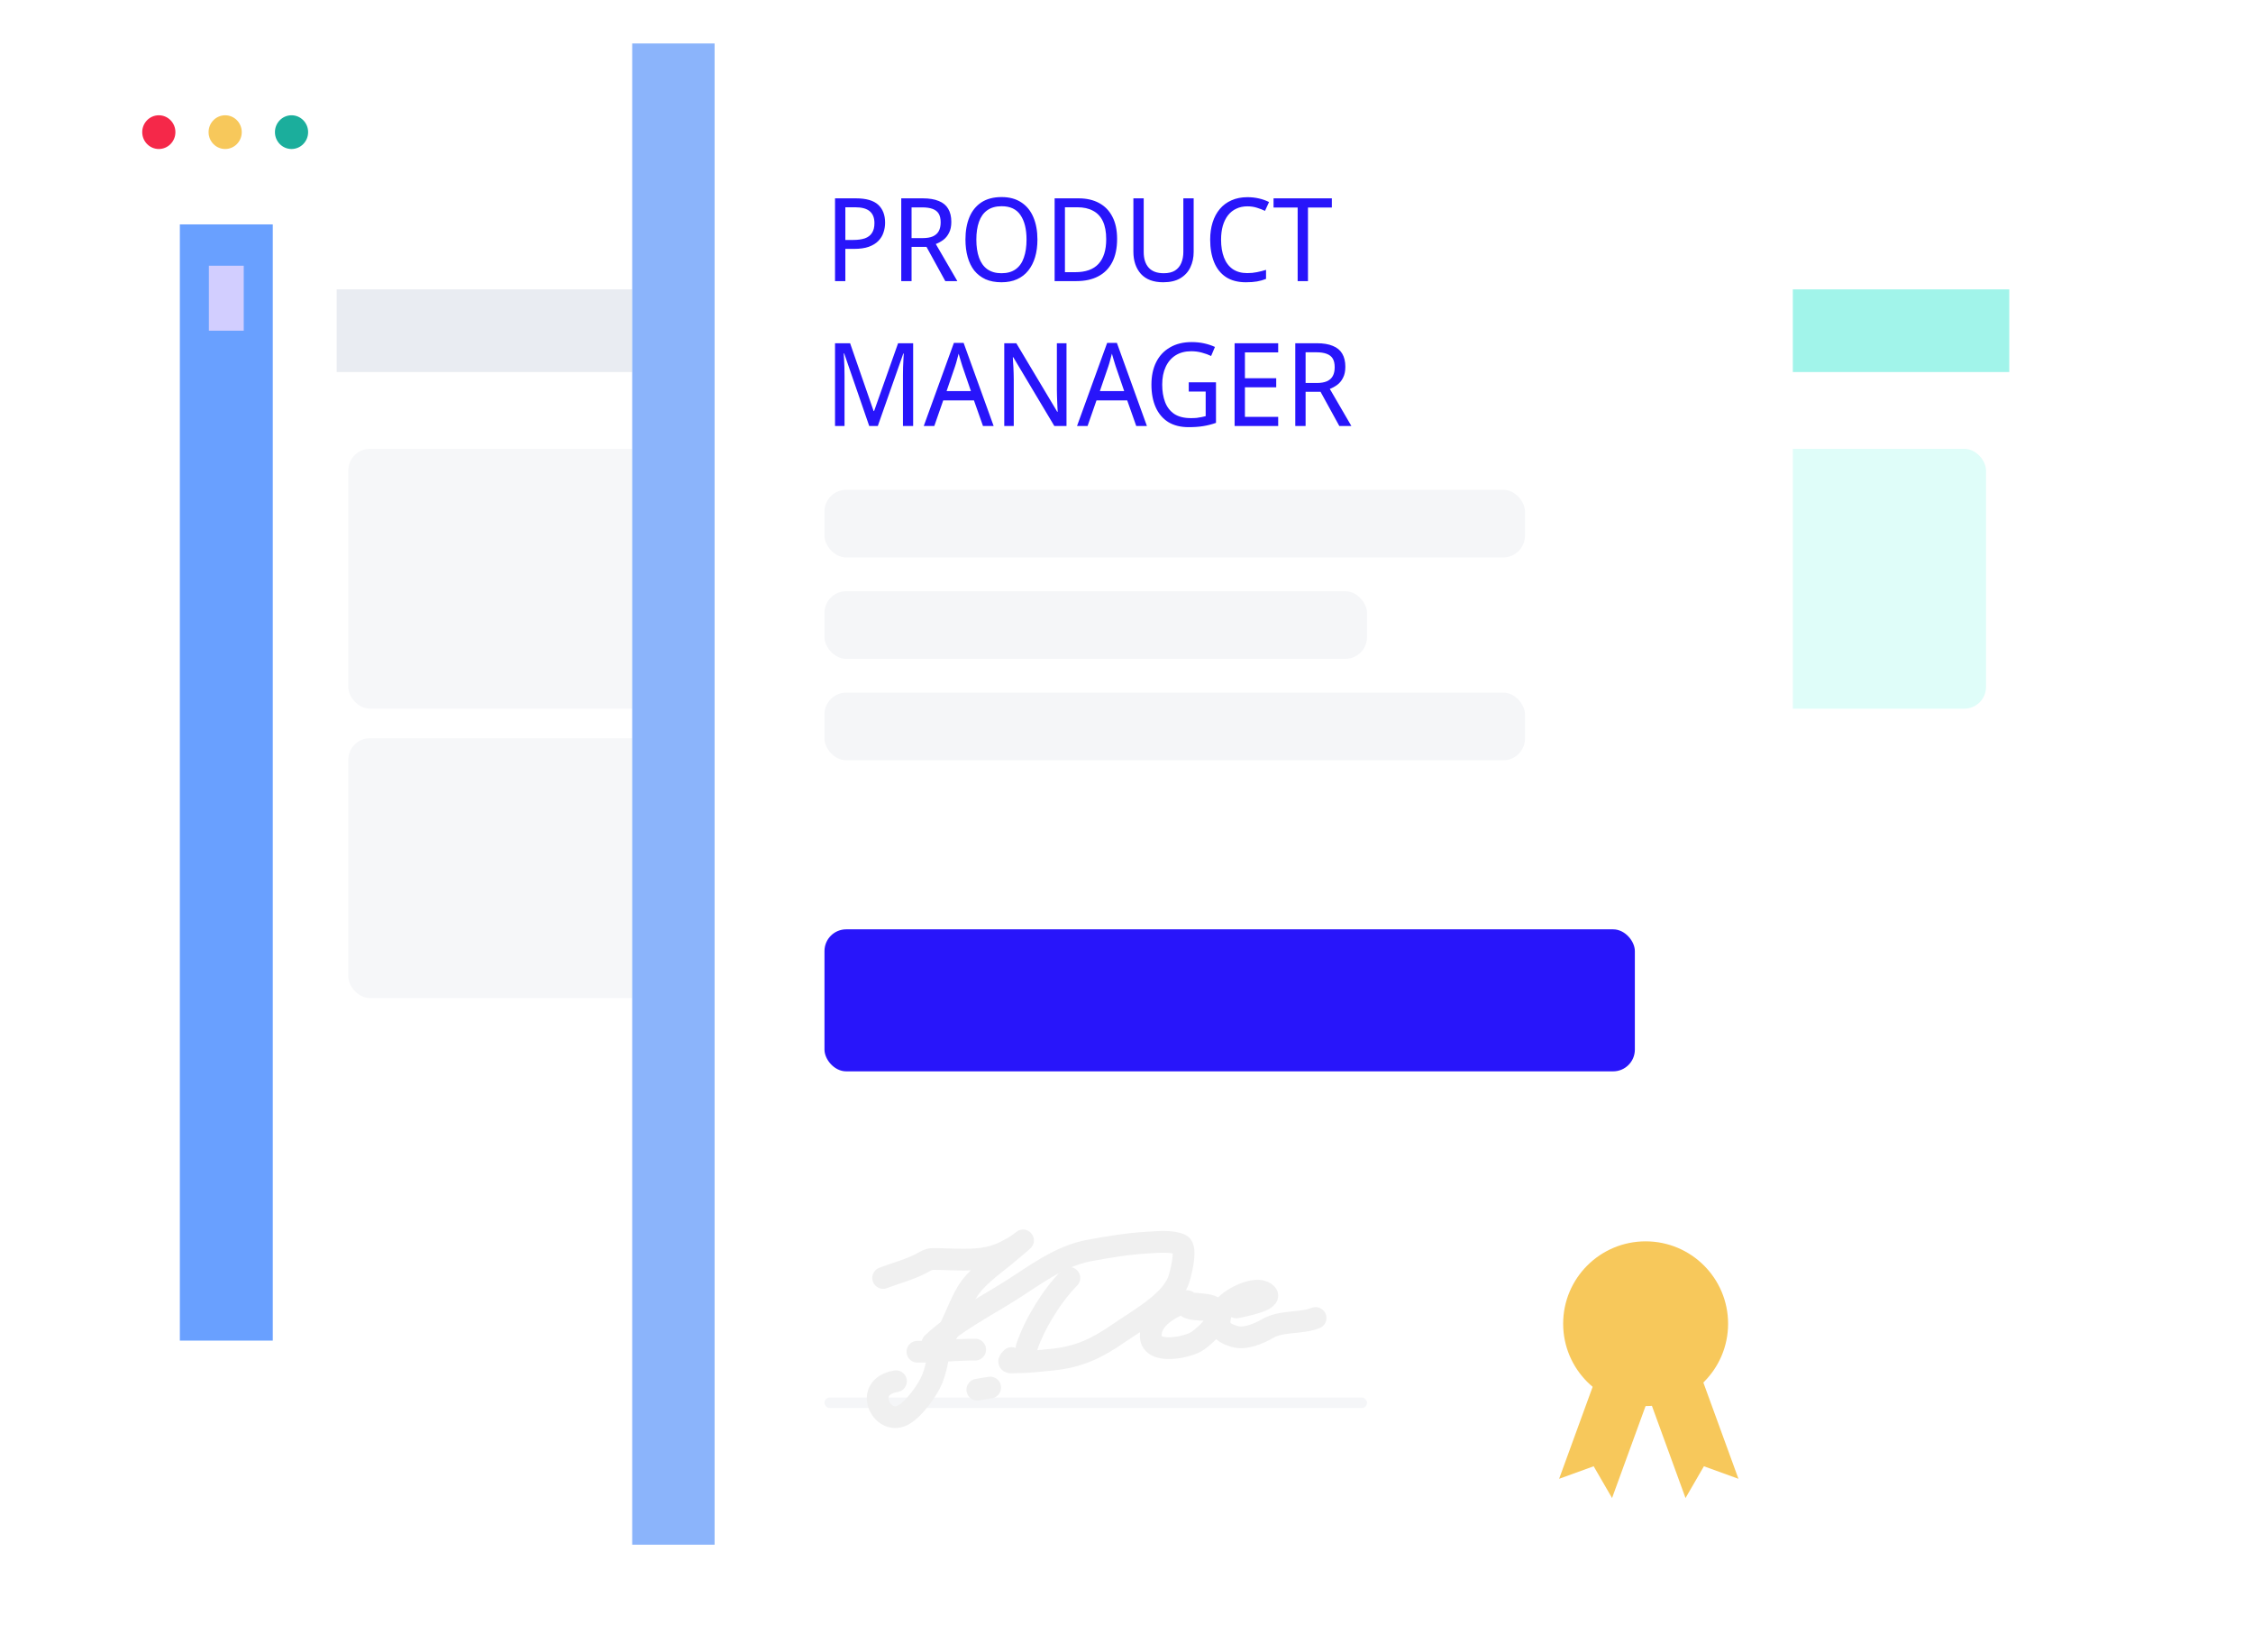
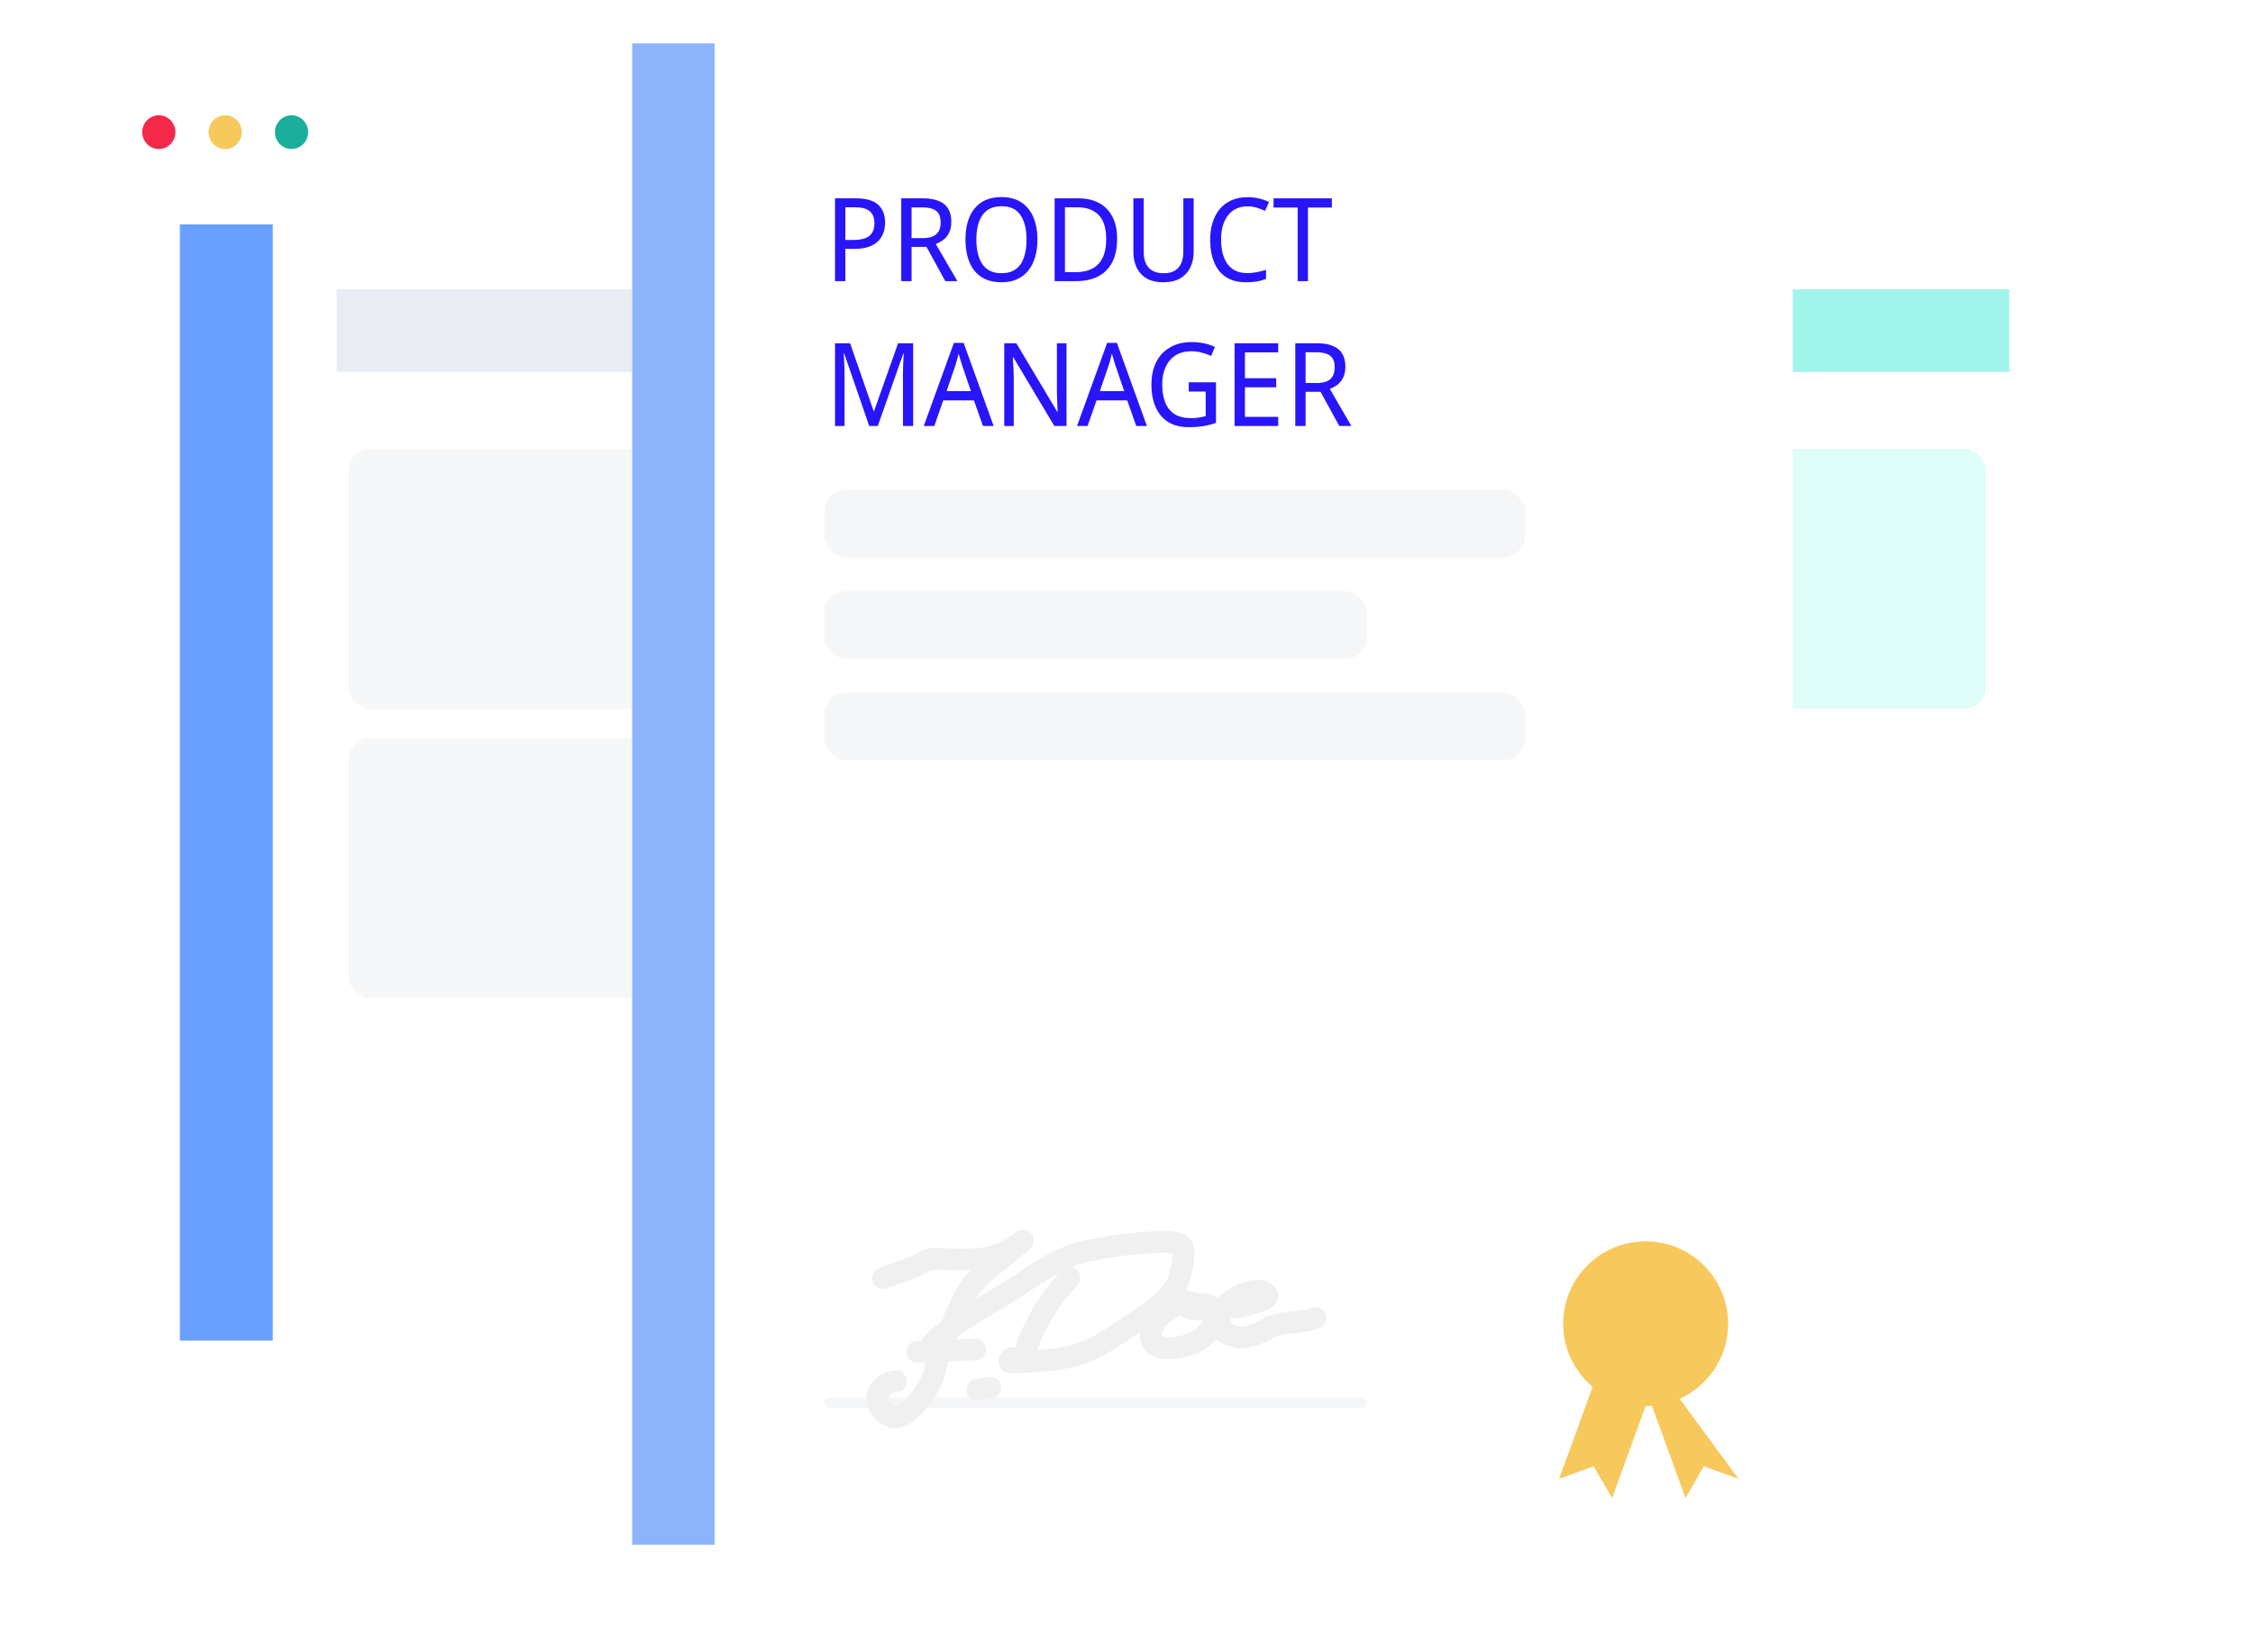
<svg xmlns="http://www.w3.org/2000/svg" width="311" height="228" viewBox="0 0 311 228" fill="none">
  <g filter="url(#filter0_d_3748_6535)">
    <rect x="12" y="195.979" width="187.831" height="287" rx="6" transform="rotate(-90 12 195.979)" fill="white" />
  </g>
  <ellipse cx="21.923" cy="18.239" rx="2.29" ry="2.328" fill="#F52849" />
  <ellipse cx="31.082" cy="18.239" rx="2.29" ry="2.328" fill="#F7C85B" />
  <ellipse cx="40.242" cy="18.239" rx="2.29" ry="2.328" fill="#1BAE9C" />
  <g filter="url(#filter1_d_3748_6535)">
    <rect x="24.827" y="30.973" width="261.346" height="154.07" rx="6" fill="white" />
  </g>
  <rect x="24.827" y="30.973" width="12.827" height="154.07" fill="#69A0FF" />
-   <rect x="28.835" y="36.679" width="4.81" height="8.967" fill="#D2CEFF" />
  <rect x="46.472" y="56.243" width="52.911" height="115.757" fill="white" />
  <rect x="46.472" y="39.94" width="52.911" height="11.413" fill="#E9ECF2" />
  <rect x="165.12" y="56.243" width="52.911" height="61.954" fill="white" />
  <rect x="224.444" y="56.243" width="52.911" height="61.954" fill="white" />
  <rect x="109.003" y="61.949" width="46.497" height="35.868" rx="3" fill="#F0F5FD" />
  <rect x="48.076" y="61.949" width="46.497" height="35.868" rx="3" fill="#F6F7F9" />
  <rect x="48.076" y="101.894" width="46.497" height="35.868" rx="3" fill="#F6F7F9" />
  <rect x="168.326" y="61.949" width="46.497" height="35.868" rx="3" fill="#F8E6BB" />
  <rect x="227.651" y="61.949" width="46.497" height="35.868" rx="3" fill="#DFFDF9" />
  <rect x="109.003" y="101.894" width="46.497" height="35.868" rx="3" fill="#F0F5FD" />
  <rect x="109.003" y="141.838" width="46.497" height="35.868" rx="3" fill="#F0F5FD" />
  <rect x="105.796" y="39.94" width="52.911" height="11.413" fill="#BAD0F7" />
  <rect x="165.12" y="39.94" width="52.911" height="11.413" fill="#F8E6BB" />
  <rect x="224.444" y="39.94" width="52.911" height="11.413" fill="#A1F4EA" />
  <g filter="url(#filter2_d_3748_6535)">
    <rect x="87.267" y="6" width="160.21" height="207.215" rx="2" fill="white" />
  </g>
  <path d="M118.146 27.377C119.554 27.377 120.578 27.671 121.218 28.257C121.858 28.844 122.178 29.671 122.178 30.737C122.178 31.207 122.104 31.66 121.954 32.097C121.816 32.524 121.581 32.908 121.25 33.249C120.92 33.591 120.477 33.863 119.922 34.065C119.378 34.257 118.706 34.353 117.906 34.353H116.69V38.801H115.266V27.377H118.146ZM118.034 28.609H116.69V33.121H117.746C118.408 33.121 118.957 33.047 119.394 32.897C119.832 32.737 120.157 32.487 120.37 32.145C120.594 31.804 120.706 31.356 120.706 30.801C120.706 30.065 120.488 29.516 120.05 29.153C119.624 28.791 118.952 28.609 118.034 28.609ZM127.383 27.377C128.279 27.377 129.015 27.5 129.591 27.745C130.178 27.98 130.61 28.337 130.887 28.817C131.175 29.297 131.319 29.9 131.319 30.625C131.319 31.233 131.212 31.74 130.999 32.145C130.796 32.551 130.53 32.876 130.199 33.121C129.879 33.356 129.538 33.543 129.175 33.681L132.151 38.801H130.487L127.895 34.081H125.831V38.801H124.407V27.377H127.383ZM127.303 28.625H125.831V32.865H127.367C127.943 32.865 128.412 32.785 128.775 32.625C129.148 32.455 129.42 32.209 129.591 31.889C129.762 31.569 129.847 31.169 129.847 30.689C129.847 30.188 129.756 29.788 129.575 29.489C129.394 29.191 129.111 28.972 128.727 28.833C128.354 28.695 127.879 28.625 127.303 28.625ZM143.205 33.073C143.205 33.959 143.099 34.764 142.885 35.489C142.672 36.204 142.357 36.823 141.941 37.345C141.525 37.868 141.008 38.268 140.389 38.545C139.771 38.823 139.056 38.961 138.245 38.961C137.403 38.961 136.667 38.823 136.037 38.545C135.419 38.257 134.901 37.857 134.485 37.345C134.08 36.823 133.776 36.199 133.573 35.473C133.371 34.748 133.269 33.943 133.269 33.057C133.269 31.884 133.451 30.86 133.813 29.985C134.176 29.111 134.725 28.428 135.461 27.937C136.208 27.447 137.141 27.201 138.261 27.201C139.339 27.201 140.245 27.447 140.981 27.937C141.717 28.417 142.272 29.1 142.645 29.985C143.019 30.86 143.205 31.889 143.205 33.073ZM134.773 33.073C134.773 34.033 134.896 34.86 135.141 35.553C135.387 36.247 135.765 36.78 136.277 37.153C136.8 37.527 137.456 37.713 138.245 37.713C139.045 37.713 139.701 37.527 140.213 37.153C140.725 36.78 141.099 36.247 141.333 35.553C141.579 34.86 141.701 34.033 141.701 33.073C141.701 31.633 141.424 30.508 140.869 29.697C140.325 28.876 139.456 28.465 138.261 28.465C137.461 28.465 136.8 28.652 136.277 29.025C135.765 29.388 135.387 29.916 135.141 30.609C134.896 31.292 134.773 32.113 134.773 33.073ZM154.203 32.977C154.203 34.257 153.979 35.329 153.531 36.193C153.083 37.057 152.437 37.708 151.595 38.145C150.763 38.583 149.755 38.801 148.571 38.801H145.579V27.377H148.891C149.979 27.377 150.917 27.591 151.707 28.017C152.507 28.444 153.12 29.073 153.547 29.905C153.984 30.727 154.203 31.751 154.203 32.977ZM152.699 33.025C152.699 32.012 152.544 31.18 152.235 30.529C151.925 29.879 151.472 29.399 150.875 29.089C150.288 28.769 149.568 28.609 148.715 28.609H147.003V37.569H148.427C149.856 37.569 150.923 37.191 151.627 36.433C152.341 35.665 152.699 34.529 152.699 33.025ZM164.771 34.769C164.771 35.559 164.617 36.273 164.307 36.913C164.009 37.543 163.545 38.044 162.915 38.417C162.297 38.78 161.513 38.961 160.563 38.961C159.219 38.961 158.195 38.577 157.491 37.809C156.798 37.031 156.451 36.007 156.451 34.737V27.377H157.875V34.785C157.875 35.713 158.105 36.433 158.563 36.945C159.022 37.457 159.715 37.713 160.643 37.713C161.283 37.713 161.801 37.591 162.195 37.345C162.59 37.089 162.878 36.743 163.059 36.305C163.251 35.857 163.347 35.345 163.347 34.769V27.377H164.771V34.769ZM172.186 28.481C171.621 28.481 171.114 28.588 170.666 28.801C170.218 29.004 169.834 29.308 169.514 29.713C169.205 30.108 168.965 30.593 168.794 31.169C168.634 31.735 168.554 32.375 168.554 33.089C168.554 34.028 168.688 34.844 168.954 35.537C169.221 36.231 169.621 36.764 170.154 37.137C170.698 37.511 171.37 37.697 172.17 37.697C172.64 37.697 173.082 37.655 173.498 37.569C173.925 37.484 174.346 37.377 174.762 37.249V38.497C174.357 38.657 173.941 38.775 173.514 38.849C173.088 38.924 172.576 38.961 171.978 38.961C170.88 38.961 169.962 38.721 169.226 38.241C168.501 37.761 167.957 37.079 167.594 36.193C167.232 35.308 167.05 34.268 167.05 33.073C167.05 32.209 167.162 31.42 167.386 30.705C167.61 29.991 167.941 29.372 168.378 28.849C168.816 28.327 169.354 27.927 169.994 27.649C170.634 27.361 171.37 27.217 172.202 27.217C172.746 27.217 173.274 27.276 173.786 27.393C174.298 27.511 174.762 27.676 175.178 27.889L174.618 29.105C174.288 28.945 173.914 28.801 173.498 28.673C173.093 28.545 172.656 28.481 172.186 28.481ZM180.55 38.801H179.126V28.641H175.798V27.377H183.846V28.641H180.55V38.801ZM119.986 58.801L116.53 48.785H116.466C116.488 48.999 116.504 49.271 116.514 49.601C116.536 49.932 116.552 50.295 116.562 50.689C116.573 51.073 116.578 51.468 116.578 51.873V58.801H115.266V47.377H117.346L120.594 56.737H120.658L123.97 47.377H126.05V58.801H124.642V51.777C124.642 51.404 124.648 51.036 124.658 50.673C124.669 50.3 124.685 49.953 124.706 49.633C124.728 49.303 124.744 49.025 124.754 48.801H124.69L121.17 58.801H119.986ZM135.689 58.801L134.441 55.265H130.201L128.969 58.801H127.513L131.673 47.329H133.017L137.161 58.801H135.689ZM132.841 50.529C132.82 50.444 132.772 50.289 132.697 50.065C132.633 49.841 132.564 49.612 132.489 49.377C132.425 49.132 132.372 48.945 132.329 48.817C132.276 49.031 132.217 49.249 132.153 49.473C132.1 49.687 132.047 49.884 131.993 50.065C131.94 50.247 131.892 50.401 131.849 50.529L130.665 53.985H134.025L132.841 50.529ZM147.218 58.801H145.538L139.874 49.313H139.81C139.82 49.505 139.831 49.719 139.842 49.953C139.863 50.188 139.879 50.444 139.89 50.721C139.9 50.988 139.911 51.265 139.922 51.553C139.932 51.841 139.938 52.129 139.938 52.417V58.801H138.626V47.377H140.29L145.938 56.833H146.002C145.991 56.705 145.98 56.529 145.97 56.305C145.959 56.071 145.948 55.815 145.938 55.537C145.927 55.249 145.916 54.956 145.906 54.657C145.895 54.359 145.89 54.081 145.89 53.825V47.377H147.218V58.801ZM156.846 58.801L155.598 55.265H151.358L150.126 58.801H148.67L152.83 47.329H154.174L158.318 58.801H156.846ZM153.998 50.529C153.976 50.444 153.928 50.289 153.854 50.065C153.79 49.841 153.72 49.612 153.646 49.377C153.582 49.132 153.528 48.945 153.486 48.817C153.432 49.031 153.374 49.249 153.31 49.473C153.256 49.687 153.203 49.884 153.15 50.065C153.096 50.247 153.048 50.401 153.006 50.529L151.822 53.985H155.182L153.998 50.529ZM164.093 52.769H167.853V58.369C167.277 58.572 166.69 58.721 166.093 58.817C165.506 58.913 164.834 58.961 164.077 58.961C162.968 58.961 162.029 58.727 161.261 58.257C160.504 57.777 159.928 57.1 159.533 56.225C159.138 55.34 158.941 54.295 158.941 53.089C158.941 51.895 159.16 50.86 159.597 49.985C160.034 49.111 160.669 48.433 161.501 47.953C162.333 47.463 163.336 47.217 164.509 47.217C165.106 47.217 165.672 47.276 166.205 47.393C166.749 47.511 167.25 47.676 167.709 47.889L167.181 49.137C166.808 48.956 166.381 48.801 165.901 48.673C165.432 48.545 164.946 48.481 164.445 48.481C163.602 48.481 162.882 48.668 162.285 49.041C161.688 49.415 161.229 49.948 160.909 50.641C160.589 51.324 160.429 52.14 160.429 53.089C160.429 53.996 160.562 54.801 160.829 55.505C161.096 56.199 161.517 56.743 162.093 57.137C162.68 57.521 163.442 57.713 164.381 57.713C164.69 57.713 164.962 57.703 165.197 57.681C165.442 57.649 165.666 57.612 165.869 57.569C166.072 57.527 166.258 57.484 166.429 57.441V54.049H164.093V52.769ZM176.439 58.801H170.423V47.377H176.439V48.641H171.847V52.209H176.167V53.457H171.847V57.537H176.439V58.801ZM181.774 47.377C182.67 47.377 183.406 47.5 183.982 47.745C184.568 47.98 185 48.337 185.278 48.817C185.566 49.297 185.71 49.9 185.71 50.625C185.71 51.233 185.603 51.74 185.39 52.145C185.187 52.551 184.92 52.876 184.59 53.121C184.27 53.356 183.928 53.543 183.566 53.681L186.542 58.801H184.878L182.286 54.081H180.222V58.801H178.798V47.377H181.774ZM181.694 48.625H180.222V52.865H181.758C182.334 52.865 182.803 52.785 183.166 52.625C183.539 52.455 183.811 52.209 183.982 51.889C184.152 51.569 184.238 51.169 184.238 50.689C184.238 50.188 184.147 49.788 183.966 49.489C183.784 49.191 183.502 48.972 183.118 48.833C182.744 48.695 182.27 48.625 181.694 48.625Z" fill="#2815FA" />
  <rect x="87.267" y="6" width="11.376" height="207.215" fill="#8BB4FB" />
  <rect x="113.81" y="67.605" width="96.695" height="9.334" rx="3" fill="#F5F6F8" />
  <rect x="113.81" y="81.606" width="74.891" height="9.334" rx="3" fill="#F5F6F8" />
  <rect x="113.81" y="95.606" width="96.695" height="9.334" rx="3" fill="#F5F6F8" />
-   <rect x="113.81" y="128.276" width="111.862" height="19.602" rx="3" fill="#2815FA" />
  <rect x="113.81" y="192.9" width="74.891" height="1.446" rx="0.723" fill="#F5F6F8" />
  <path d="M121.907 176.395C123.646 175.725 125.514 175.264 127.161 174.39C127.706 174.102 128.171 173.776 128.786 173.776C131.532 173.776 134.752 174.184 137.422 173.307C138.559 172.934 140.146 172.09 141.066 171.335C141.823 170.714 139.586 172.617 138.833 173.243C136.916 174.837 134.712 176.272 133.432 178.448C132.345 180.297 131.726 182.355 130.641 184.186C129.428 186.234 129.55 188.169 128.704 190.297C128.089 191.845 126.107 194.614 124.567 195.372C121.671 196.798 119.039 191.414 123.68 190.652" stroke="#F0F0F0" stroke-width="3" stroke-linecap="round" />
  <path d="M126.635 186.579C129.311 186.579 131.952 186.288 134.614 186.288" stroke="#F0F0F0" stroke-width="3" stroke-linecap="round" />
  <path d="M134.91 191.816C135.501 191.703 136.088 191.609 136.683 191.525" stroke="#F0F0F0" stroke-width="3" stroke-linecap="round" />
  <path d="M147.617 176.395C145.174 178.873 142.82 182.708 141.707 185.997" stroke="#F0F0F0" stroke-width="3" stroke-linecap="round" />
  <path d="M128.704 185.415C131.754 182.542 135.691 180.523 139.244 178.302C142.819 176.068 146.188 173.369 150.408 172.596C153.052 172.112 155.73 171.659 158.419 171.513C159.673 171.445 161.79 171.217 162.983 171.804C163.946 172.278 162.907 176.154 162.639 176.831C161.456 179.814 157.051 182.214 154.545 183.944C151.383 186.126 148.987 187.292 145.187 187.678C143.589 187.84 141.984 188.034 140.377 188.034C139.613 188.034 138.844 188.233 139.638 187.452" stroke="#F0F0F0" stroke-width="3" stroke-linecap="round" />
  <path d="M163.87 179.596C161.796 180.373 158.747 181.852 158.846 184.477C158.943 187.053 164.041 185.988 165.347 185.059C166.434 184.287 169.768 181.415 167.12 180.242C166.774 180.089 163.64 179.717 163.64 180.048C163.64 181.059 167.669 180.76 168.302 180.76" stroke="#F0F0F0" stroke-width="3" stroke-linecap="round" />
  <path d="M170.667 180.469C171.312 180.307 176.715 179.347 174.344 178.286C172.839 177.613 169.029 179.567 168.598 181.05C168.025 183.025 168.37 183.874 170.437 184.477C171.867 184.895 173.765 184.086 174.952 183.394C176.927 182.242 179.519 182.743 181.601 181.923" stroke="#F0F0F0" stroke-width="3" stroke-linecap="round" />
  <ellipse cx="227.159" cy="182.711" rx="11.384" ry="11.368" fill="#F7C85B" />
-   <path d="M223.549 181.761L230.855 179.106L239.972 204.118L235.205 202.389L232.666 206.773L223.549 181.761Z" fill="#F7C85B" />
+   <path d="M223.549 181.761L239.972 204.118L235.205 202.389L232.666 206.773L223.549 181.761Z" fill="#F7C85B" />
  <path d="M224.336 179.106L231.642 181.761L222.525 206.773L219.986 202.389L215.219 204.118L224.336 179.106Z" fill="#F7C85B" />
  <defs>
    <filter id="filter0_d_3748_6535" x="0" y="0.147" width="311" height="211.832" filterUnits="userSpaceOnUse" color-interpolation-filters="sRGB">
      <feFlood flood-opacity="0" result="BackgroundImageFix" />
      <feColorMatrix in="SourceAlpha" type="matrix" values="0 0 0 0 0 0 0 0 0 0 0 0 0 0 0 0 0 0 127 0" result="hardAlpha" />
      <feOffset dy="4" />
      <feGaussianBlur stdDeviation="6" />
      <feComposite in2="hardAlpha" operator="out" />
      <feColorMatrix type="matrix" values="0 0 0 0 0 0 0 0 0 0 0 0 0 0 0 0 0 0 0.1 0" />
      <feBlend mode="normal" in2="BackgroundImageFix" result="effect1_dropShadow_3748_6535" />
      <feBlend mode="normal" in="SourceGraphic" in2="effect1_dropShadow_3748_6535" result="shape" />
    </filter>
    <filter id="filter1_d_3748_6535" x="12.827" y="22.973" width="285.346" height="178.07" filterUnits="userSpaceOnUse" color-interpolation-filters="sRGB">
      <feFlood flood-opacity="0" result="BackgroundImageFix" />
      <feColorMatrix in="SourceAlpha" type="matrix" values="0 0 0 0 0 0 0 0 0 0 0 0 0 0 0 0 0 0 127 0" result="hardAlpha" />
      <feOffset dy="4" />
      <feGaussianBlur stdDeviation="6" />
      <feComposite in2="hardAlpha" operator="out" />
      <feColorMatrix type="matrix" values="0 0 0 0 0 0 0 0 0 0 0 0 0 0 0 0 0 0 0.1 0" />
      <feBlend mode="normal" in2="BackgroundImageFix" result="effect1_dropShadow_3748_6535" />
      <feBlend mode="normal" in="SourceGraphic" in2="effect1_dropShadow_3748_6535" result="shape" />
    </filter>
    <filter id="filter2_d_3748_6535" x="77.267" y="0" width="180.21" height="227.215" filterUnits="userSpaceOnUse" color-interpolation-filters="sRGB">
      <feFlood flood-opacity="0" result="BackgroundImageFix" />
      <feColorMatrix in="SourceAlpha" type="matrix" values="0 0 0 0 0 0 0 0 0 0 0 0 0 0 0 0 0 0 127 0" result="hardAlpha" />
      <feOffset dy="4" />
      <feGaussianBlur stdDeviation="5" />
      <feComposite in2="hardAlpha" operator="out" />
      <feColorMatrix type="matrix" values="0 0 0 0 0 0 0 0 0 0 0 0 0 0 0 0 0 0 0.05 0" />
      <feBlend mode="normal" in2="BackgroundImageFix" result="effect1_dropShadow_3748_6535" />
      <feBlend mode="normal" in="SourceGraphic" in2="effect1_dropShadow_3748_6535" result="shape" />
    </filter>
  </defs>
</svg>